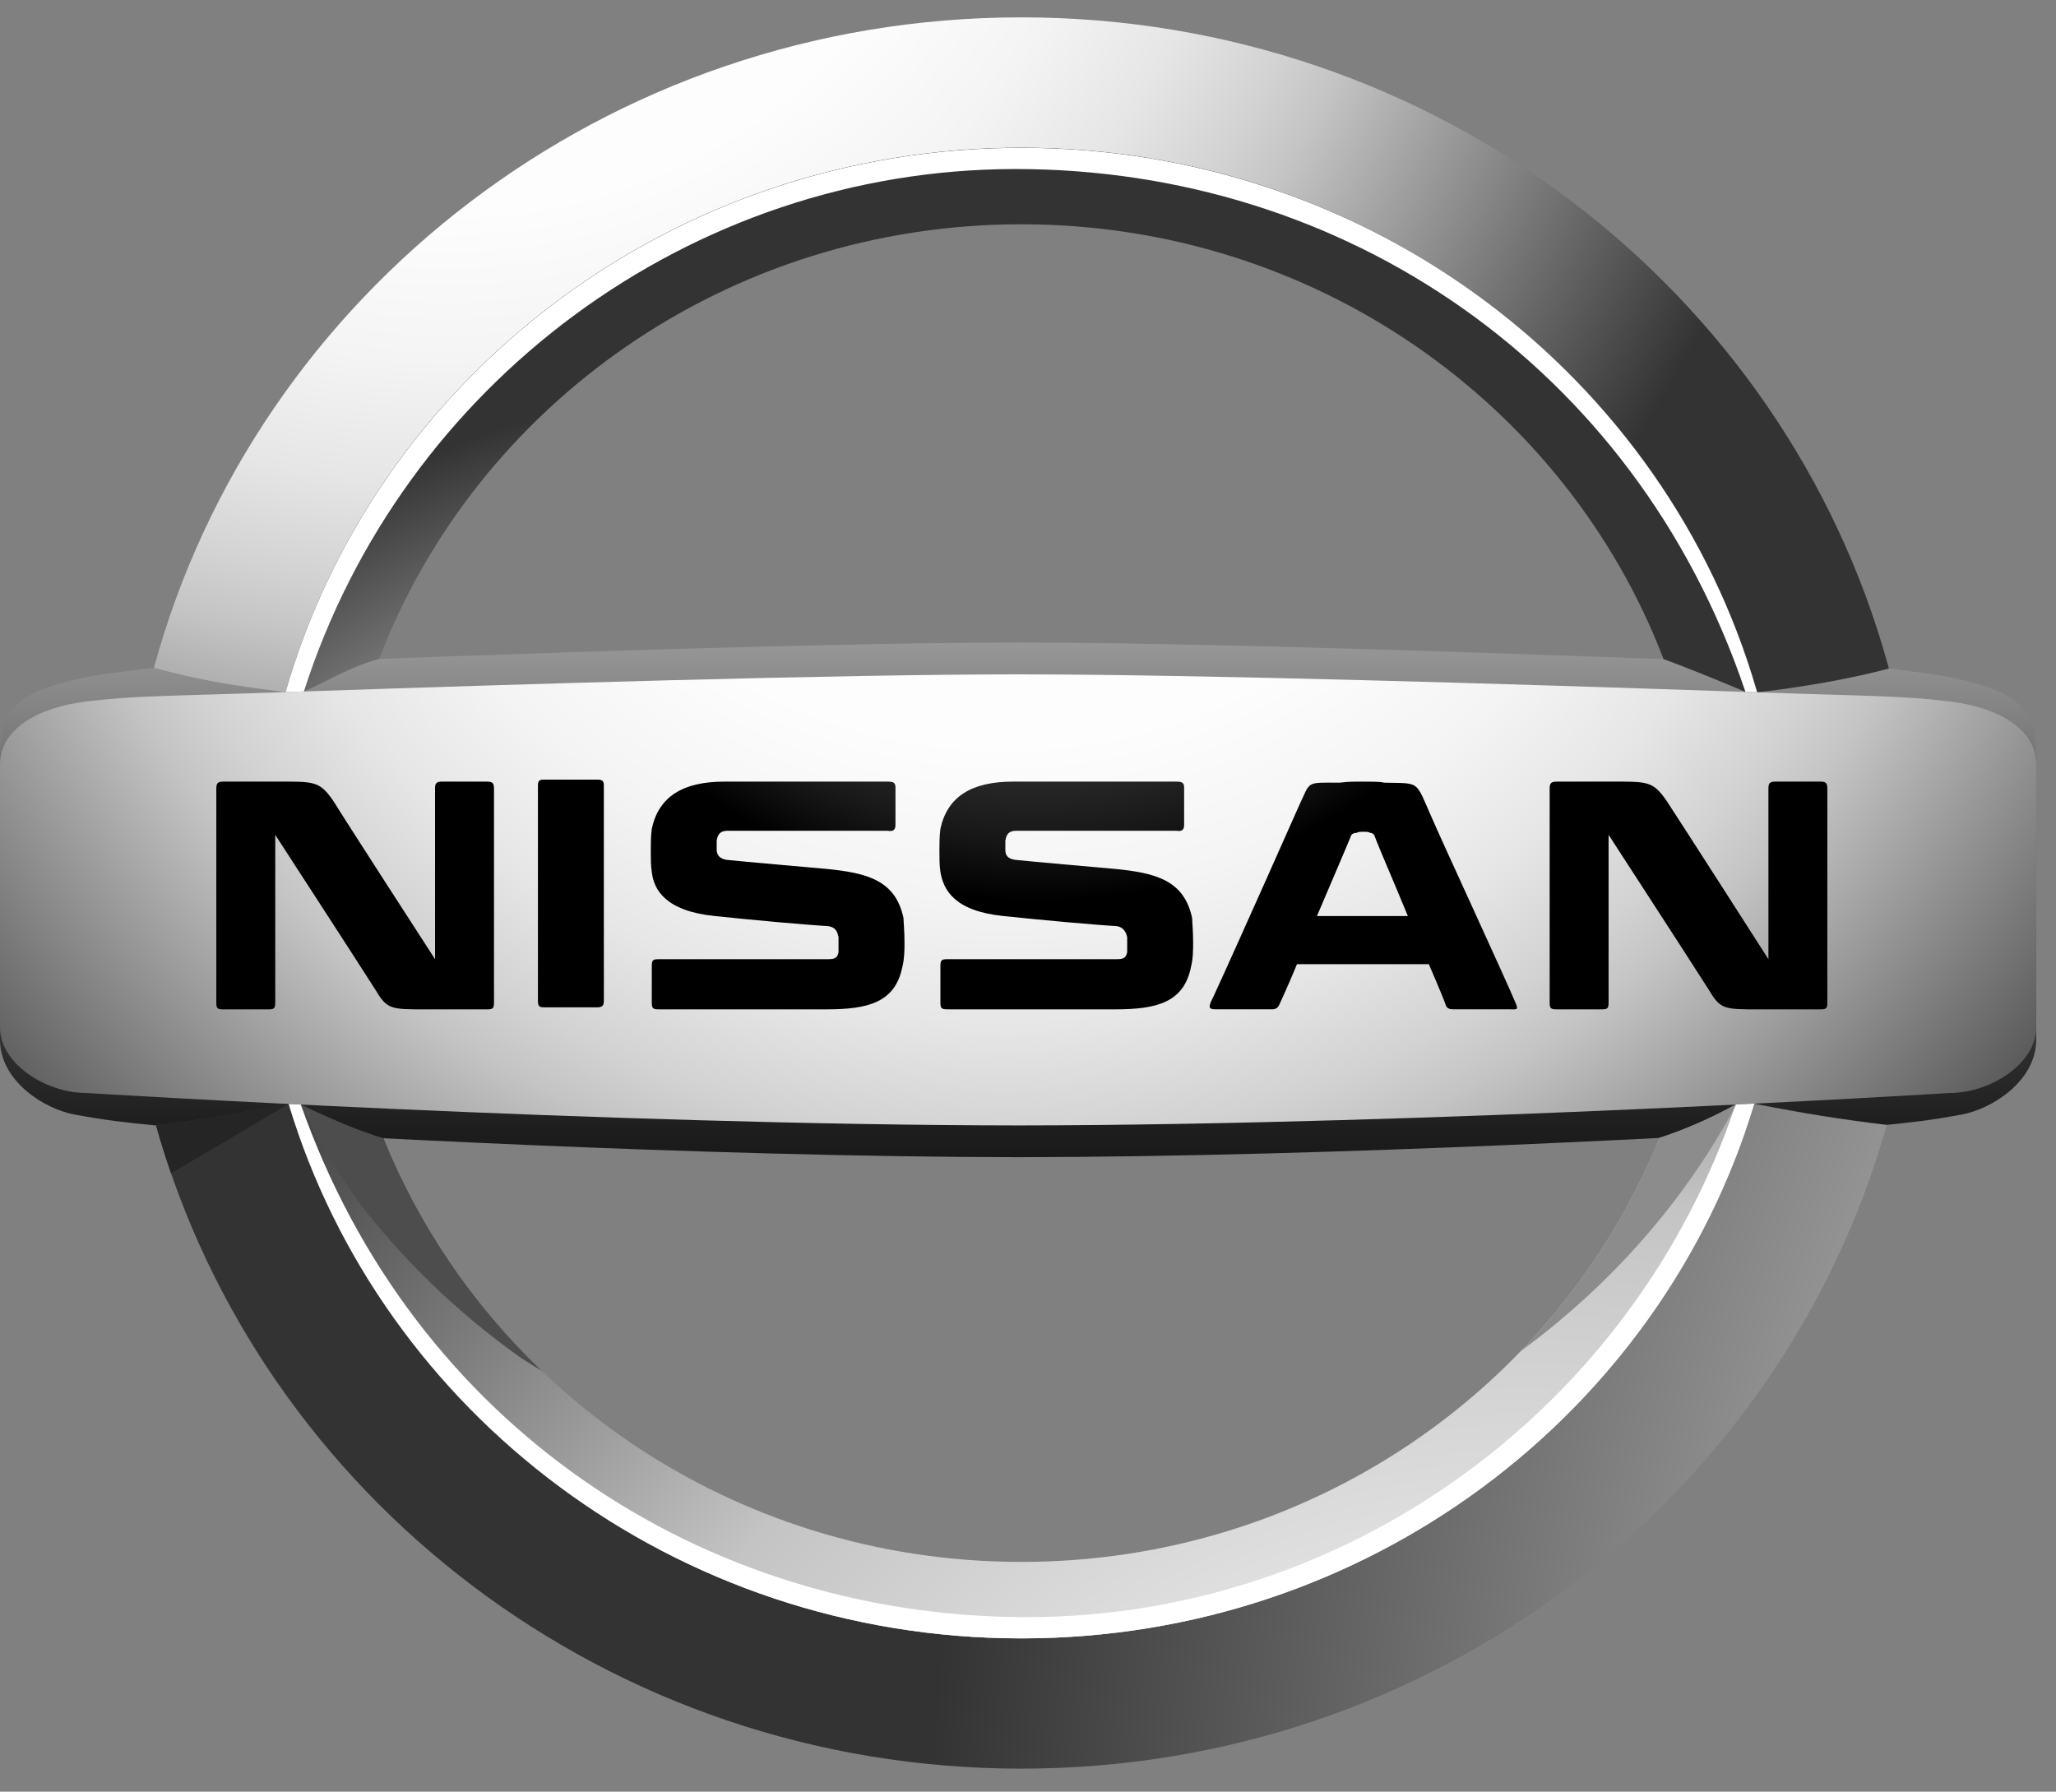
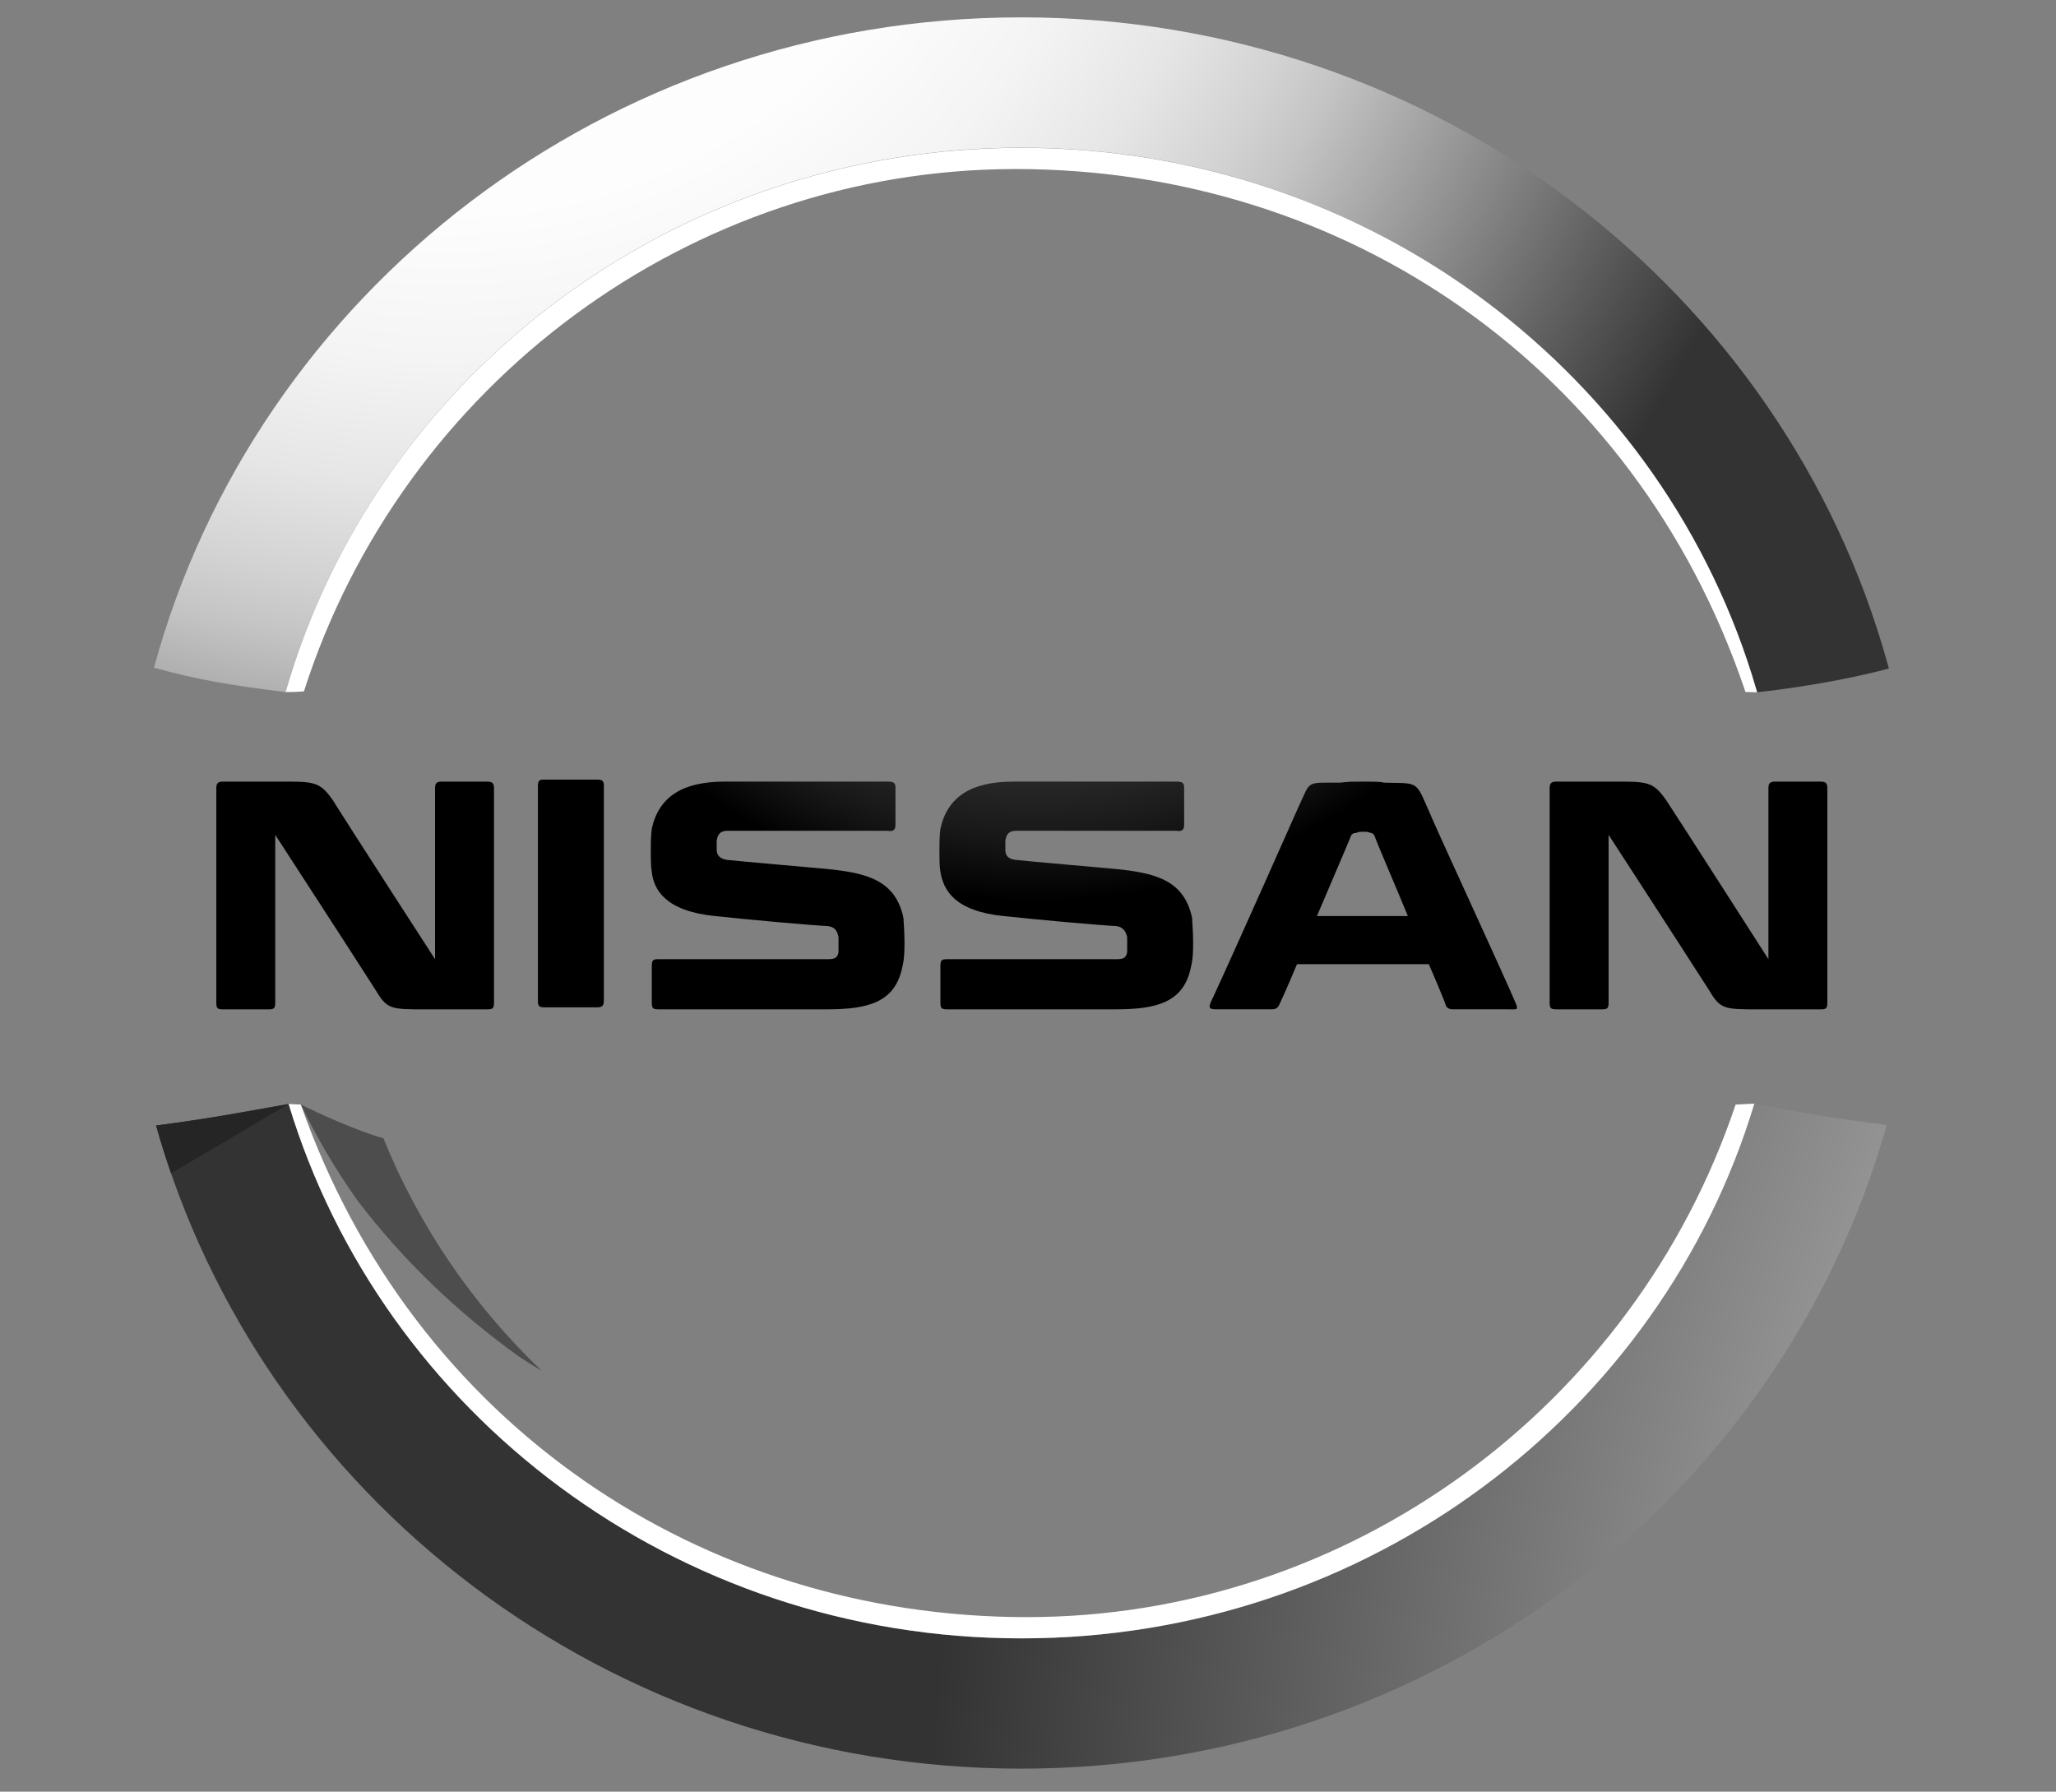
<svg xmlns="http://www.w3.org/2000/svg" width="70" height="61" viewBox="0 0 70 61" fill="none">
  <rect x="0" y="0" width="70" height="61" fill="#808080" stroke="none" />
-   <path d="M66.941 23.185C66.3 23.005 65.587 22.92 64.084 22.734C57.865 22.477 42.495 21.877 34.663 21.877C26.832 21.877 11.462 22.477 5.243 22.734C3.74 22.92 3.026 23.005 2.386 23.185C0.43 23.648 3.05176e-05 24.353 3.05176e-05 25.759V35.399C3.05176e-05 36.806 1.501 37.754 2.535 37.946C3.57 38.138 4.225 38.215 5.314 38.319C10.876 38.665 23.781 39.387 34.663 39.398C45.545 39.388 58.45 38.666 64.012 38.319C65.101 38.215 65.756 38.138 66.791 37.946C67.825 37.754 69.326 36.806 69.326 35.399V25.759C69.326 24.353 68.896 23.648 66.941 23.185Z" fill="url(#paint0_linear_152_7225)" />
  <path d="M9.723 23.564C12.783 12.872 22.838 5.027 34.773 5.027C46.674 5.027 56.709 12.829 59.798 23.478C59.808 23.515 59.815 23.535 59.825 23.571C61.6 23.371 63.189 23.062 64.312 22.761C64.291 22.692 64.286 22.678 64.269 22.61C60.757 9.925 48.882 0.591 34.773 0.591C20.617 0.591 8.711 9.986 5.242 22.734C6.803 23.163 7.945 23.343 9.723 23.564Z" fill="url(#paint1_radial_152_7225)" />
  <path d="M59.725 37.577C59.694 37.672 59.66 37.777 59.644 37.829C56.39 48.222 46.487 55.781 34.774 55.781C22.967 55.781 13.002 48.105 9.827 37.587C7.887 37.932 7.231 38.063 5.314 38.32C8.866 50.943 20.709 60.217 34.774 60.217C48.844 60.217 60.691 50.933 64.237 38.3C62.548 38.09 61.552 37.932 59.725 37.577Z" fill="url(#paint2_radial_152_7225)" />
-   <path d="M10.348 23.541C11.084 23.235 11.797 22.748 12.908 22.434C16.22 13.791 24.759 7.636 34.773 7.636C44.756 7.636 53.273 13.753 56.606 22.354C56.618 22.384 56.63 22.419 56.64 22.441C57.213 22.64 58.902 23.328 59.428 23.558C59.502 23.56 59.661 23.566 59.825 23.57C59.816 23.54 59.807 23.508 59.798 23.477C56.707 12.831 46.673 5.032 34.773 5.032C22.84 5.032 12.786 12.873 9.725 23.563C9.901 23.564 10.238 23.548 10.348 23.541Z" fill="url(#paint3_radial_152_7225)" />
  <path d="M34.583 5.755C45.749 5.755 55.647 12.443 59.396 23.466L59.426 23.559C59.485 23.559 59.697 23.567 59.824 23.571C59.814 23.531 59.804 23.508 59.797 23.478C56.706 12.832 46.672 5.033 34.772 5.033C22.839 5.033 12.785 12.874 9.724 23.564C9.962 23.56 10.077 23.56 10.347 23.541C13.699 13.076 23.499 5.755 34.583 5.755Z" fill="white" />
-   <path d="M59.092 37.607C58.29 38.058 57.292 38.491 56.493 38.744C56.483 38.77 56.437 38.884 56.428 38.911C52.974 47.274 44.58 53.178 34.773 53.178C24.905 53.178 16.467 47.202 13.055 38.756C12.136 38.5 10.764 37.871 10.244 37.609C10.05 37.599 9.945 37.594 9.825 37.588C13 48.104 22.967 55.782 34.774 55.782C46.526 55.782 56.455 48.175 59.676 37.732C59.683 37.712 59.719 37.597 59.727 37.578C59.541 37.585 59.256 37.607 59.092 37.607Z" fill="url(#paint4_radial_152_7225)" />
-   <path d="M66.385 23.883C64.738 23.681 63.615 23.703 59.602 23.564C59.42 23.558 59.234 23.552 59.046 23.545C51.77 23.295 40.841 22.96 34.663 22.96C28.485 22.96 17.556 23.295 10.279 23.545C10.091 23.552 9.907 23.558 9.725 23.564C5.711 23.703 4.589 23.681 2.941 23.883C1.294 24.086 3.05176e-05 24.81 3.05176e-05 26.042V34.982C3.05176e-05 36.215 1.559 37.213 2.941 37.213C2.941 37.213 20.531 38.304 34.663 38.317C48.795 38.304 66.385 37.213 66.385 37.213C67.767 37.213 69.326 36.215 69.326 34.982V26.042C69.326 24.81 68.032 24.086 66.385 23.883Z" fill="url(#paint5_radial_152_7225)" />
  <path d="M59.092 37.607C55.64 47.893 45.932 55.058 34.966 55.058C23.888 55.058 14.058 48.476 10.243 37.607C10.103 37.6 9.964 37.595 9.827 37.587C13.001 48.104 22.971 55.781 34.777 55.781C46.587 55.781 56.557 48.099 59.729 37.576C59.52 37.586 59.308 37.597 59.092 37.607Z" fill="white" />
-   <path d="M59.112 37.607L59.091 37.607C58.289 38.058 57.291 38.491 56.492 38.744C56.481 38.77 56.436 38.884 56.427 38.911C55.334 41.557 53.747 43.958 51.774 46.003C54.861 43.736 57.379 40.872 59.112 37.607Z" fill="#8C8C8C" />
  <path d="M18.437 46.668C16.116 44.447 14.267 41.758 13.054 38.755C12.136 38.499 10.764 37.87 10.244 37.607C10.799 38.764 11.454 39.87 12.201 40.913C13.73 42.912 15.582 44.694 17.691 46.202C17.936 46.363 18.185 46.519 18.437 46.668Z" fill="#4D4D4D" />
  <path d="M9.826 37.588V37.587L9.818 37.589C7.884 37.933 7.228 38.065 5.313 38.32C5.467 38.87 5.638 39.412 5.824 39.948L9.826 37.588Z" fill="#252525" />
  <path d="M48.749 27.842C48.171 26.544 48.376 26.68 47.117 26.647C47.015 26.612 46.742 26.612 46.369 26.612C45.996 26.612 45.927 26.612 45.621 26.647C44.431 26.647 44.635 26.578 44.227 27.432C44.227 27.432 42.185 32.042 41.302 33.955L41.268 34.023C41.098 34.364 41.2 34.364 41.472 34.364H43.309C43.445 34.364 43.512 34.297 43.546 34.227C43.546 34.227 43.819 33.647 44.158 32.828H48.647C48.987 33.613 49.225 34.193 49.225 34.227C49.259 34.33 49.361 34.364 49.463 34.364H51.367C51.639 34.364 51.708 34.4 51.606 34.159C51.265 33.34 49.055 28.558 48.749 27.842ZM44.838 31.188C45.416 29.823 45.995 28.491 45.995 28.456C46.029 28.388 46.097 28.354 46.199 28.354C46.233 28.319 46.336 28.319 46.437 28.319C46.505 28.319 46.607 28.319 46.641 28.354C46.709 28.354 46.778 28.388 46.811 28.491C46.948 28.866 47.457 30.027 47.933 31.188H44.838ZM20.355 26.544C20.525 26.544 20.559 26.611 20.559 26.748V34.058C20.559 34.228 20.525 34.297 20.321 34.297H18.553C18.349 34.297 18.315 34.263 18.315 34.058V26.748C18.315 26.611 18.349 26.544 18.485 26.544H20.355ZM16.58 26.611C16.784 26.611 16.819 26.679 16.819 26.851V34.126C16.819 34.332 16.784 34.366 16.58 34.366H14.506C13.282 34.366 13.18 34.366 12.772 33.683C11.922 32.352 9.371 28.424 9.371 28.424V34.127C9.371 34.333 9.337 34.366 9.134 34.366H7.603C7.399 34.366 7.365 34.333 7.365 34.127V26.851C7.365 26.68 7.399 26.611 7.603 26.611H9.371C10.697 26.611 10.867 26.578 11.344 27.261C11.718 27.876 14.812 32.657 14.812 32.657V26.851C14.812 26.68 14.846 26.611 15.051 26.611H16.58ZM61.976 26.611C62.181 26.611 62.215 26.679 62.215 26.851V34.126C62.215 34.332 62.181 34.366 61.976 34.366H59.904C58.678 34.366 58.576 34.366 58.169 33.683C57.318 32.351 54.767 28.423 54.767 28.423V34.127C54.767 34.332 54.733 34.365 54.529 34.365H53C52.796 34.365 52.761 34.332 52.761 34.127V26.851C52.761 26.68 52.796 26.611 53 26.611H54.767C56.094 26.611 56.264 26.578 56.739 27.261C57.148 27.876 60.209 32.657 60.209 32.657V26.851C60.209 26.68 60.243 26.611 60.447 26.611H61.976ZM28.142 29.584C29.503 29.72 30.489 29.959 30.761 31.257C30.761 31.359 30.795 31.701 30.795 32.077C30.795 32.316 30.795 32.623 30.727 32.897C30.489 34.126 29.571 34.365 28.143 34.365H22.429C22.225 34.365 22.191 34.331 22.191 34.126V32.897C22.191 32.691 22.225 32.657 22.429 32.657H28.209C28.448 32.657 28.516 32.589 28.549 32.417V32.11V31.905C28.515 31.768 28.482 31.563 28.176 31.53C27.529 31.496 25.626 31.325 24.333 31.188C22.666 31.017 22.259 30.301 22.191 29.686C22.157 29.48 22.157 29.207 22.157 28.968C22.157 28.763 22.157 28.456 22.191 28.216C22.429 27.123 23.245 26.611 24.673 26.611H30.215C30.42 26.611 30.488 26.646 30.488 26.817V28.081C30.488 28.25 30.42 28.319 30.215 28.285H24.775C24.537 28.285 24.435 28.387 24.401 28.626V28.934C24.401 29.105 24.503 29.241 24.741 29.275C25.388 29.344 27.394 29.515 28.142 29.584ZM37.969 29.584C39.33 29.72 40.316 29.959 40.588 31.257C40.588 31.359 40.622 31.701 40.622 32.077C40.622 32.316 40.622 32.623 40.554 32.897C40.317 34.126 39.399 34.365 37.97 34.365H32.257C32.053 34.365 32.018 34.331 32.018 34.126V32.897C32.018 32.691 32.053 32.657 32.257 32.657H38.038C38.276 32.657 38.342 32.589 38.377 32.417V32.11V31.905C38.342 31.768 38.275 31.563 38.003 31.53C37.357 31.496 35.453 31.325 34.161 31.188C32.494 31.017 32.121 30.301 32.018 29.686C31.984 29.48 31.984 29.207 31.984 28.968C31.984 28.763 31.984 28.456 32.018 28.216C32.257 27.123 33.073 26.611 34.5 26.611H40.044C40.247 26.611 40.316 26.646 40.316 26.817V28.081C40.316 28.25 40.247 28.319 40.044 28.285H34.603C34.365 28.285 34.263 28.387 34.229 28.626V28.934C34.229 29.105 34.297 29.241 34.569 29.275C35.215 29.344 37.221 29.515 37.969 29.584Z" fill="url(#paint6_radial_152_7225)" />
  <defs>
    <linearGradient id="paint0_linear_152_7225" x1="34.663" y1="1.471" x2="34.663" y2="50.005" gradientUnits="userSpaceOnUse">
      <stop offset="0.194" stop-color="white" />
      <stop offset="0.208" stop-color="#F8F8F8" />
      <stop offset="0.366" stop-color="#AEAEAE" />
      <stop offset="0.513" stop-color="#707070" />
      <stop offset="0.647" stop-color="#404040" />
      <stop offset="0.764" stop-color="#1D1D1D" />
      <stop offset="0.86" stop-color="#080808" />
      <stop offset="0.922" />
    </linearGradient>
    <radialGradient id="paint1_radial_152_7225" cx="0" cy="0" r="1" gradientUnits="userSpaceOnUse" gradientTransform="translate(15.202 -11.396) scale(48.342 48.555)">
      <stop offset="0.202" stop-color="white" />
      <stop offset="0.382" stop-color="#FDFDFD" />
      <stop offset="0.487" stop-color="#F4F4F4" />
      <stop offset="0.573" stop-color="#E6E6E6" />
      <stop offset="0.648" stop-color="#D2D2D2" />
      <stop offset="0.689" stop-color="#C4C4C4" />
      <stop offset="1" stop-color="#333333" />
    </radialGradient>
    <radialGradient id="paint2_radial_152_7225" cx="0" cy="0" r="1" gradientUnits="userSpaceOnUse" gradientTransform="translate(132.193 66.377) scale(100.679 101.123)">
      <stop offset="0.202" stop-color="white" />
      <stop offset="0.368" stop-color="#E4E4E4" />
      <stop offset="0.594" stop-color="#C4C4C4" />
      <stop offset="1" stop-color="#333333" />
    </radialGradient>
    <radialGradient id="paint3_radial_152_7225" cx="0" cy="0" r="1" gradientUnits="userSpaceOnUse" gradientTransform="translate(26.814 44.062) scale(30.909 31.045)">
      <stop offset="0.202" stop-color="white" />
      <stop offset="0.368" stop-color="#E4E4E4" />
      <stop offset="0.594" stop-color="#C4C4C4" />
      <stop offset="1" stop-color="#333333" />
    </radialGradient>
    <radialGradient id="paint4_radial_152_7225" cx="0" cy="0" r="1" gradientUnits="userSpaceOnUse" gradientTransform="translate(51.756 75.806) scale(58.648 58.906)">
      <stop offset="0.202" stop-color="white" />
      <stop offset="0.368" stop-color="#E4E4E4" />
      <stop offset="0.594" stop-color="#C4C4C4" />
      <stop offset="1" stop-color="#333333" />
    </radialGradient>
    <radialGradient id="paint5_radial_152_7225" cx="0" cy="0" r="1" gradientUnits="userSpaceOnUse" gradientTransform="translate(34.199 6.733) scale(46.605 46.811)">
      <stop offset="0.202" stop-color="white" />
      <stop offset="0.397" stop-color="#FDFDFD" />
      <stop offset="0.51" stop-color="#F4F4F4" />
      <stop offset="0.603" stop-color="#E6E6E6" />
      <stop offset="0.684" stop-color="#D2D2D2" />
      <stop offset="0.728" stop-color="#C4C4C4" />
      <stop offset="1" stop-color="#4D4D4D" />
    </radialGradient>
    <radialGradient id="paint6_radial_152_7225" cx="0" cy="0" r="1" gradientUnits="userSpaceOnUse" gradientTransform="translate(35.278 11.421) scale(31.391 31.53)">
      <stop offset="0.111" stop-color="#4D4D4D" />
      <stop offset="0.248" stop-color="#494949" />
      <stop offset="0.355" stop-color="#404040" />
      <stop offset="0.451" stop-color="#2F2F2F" />
      <stop offset="0.541" stop-color="#181818" />
      <stop offset="0.611" />
    </radialGradient>
  </defs>
</svg>